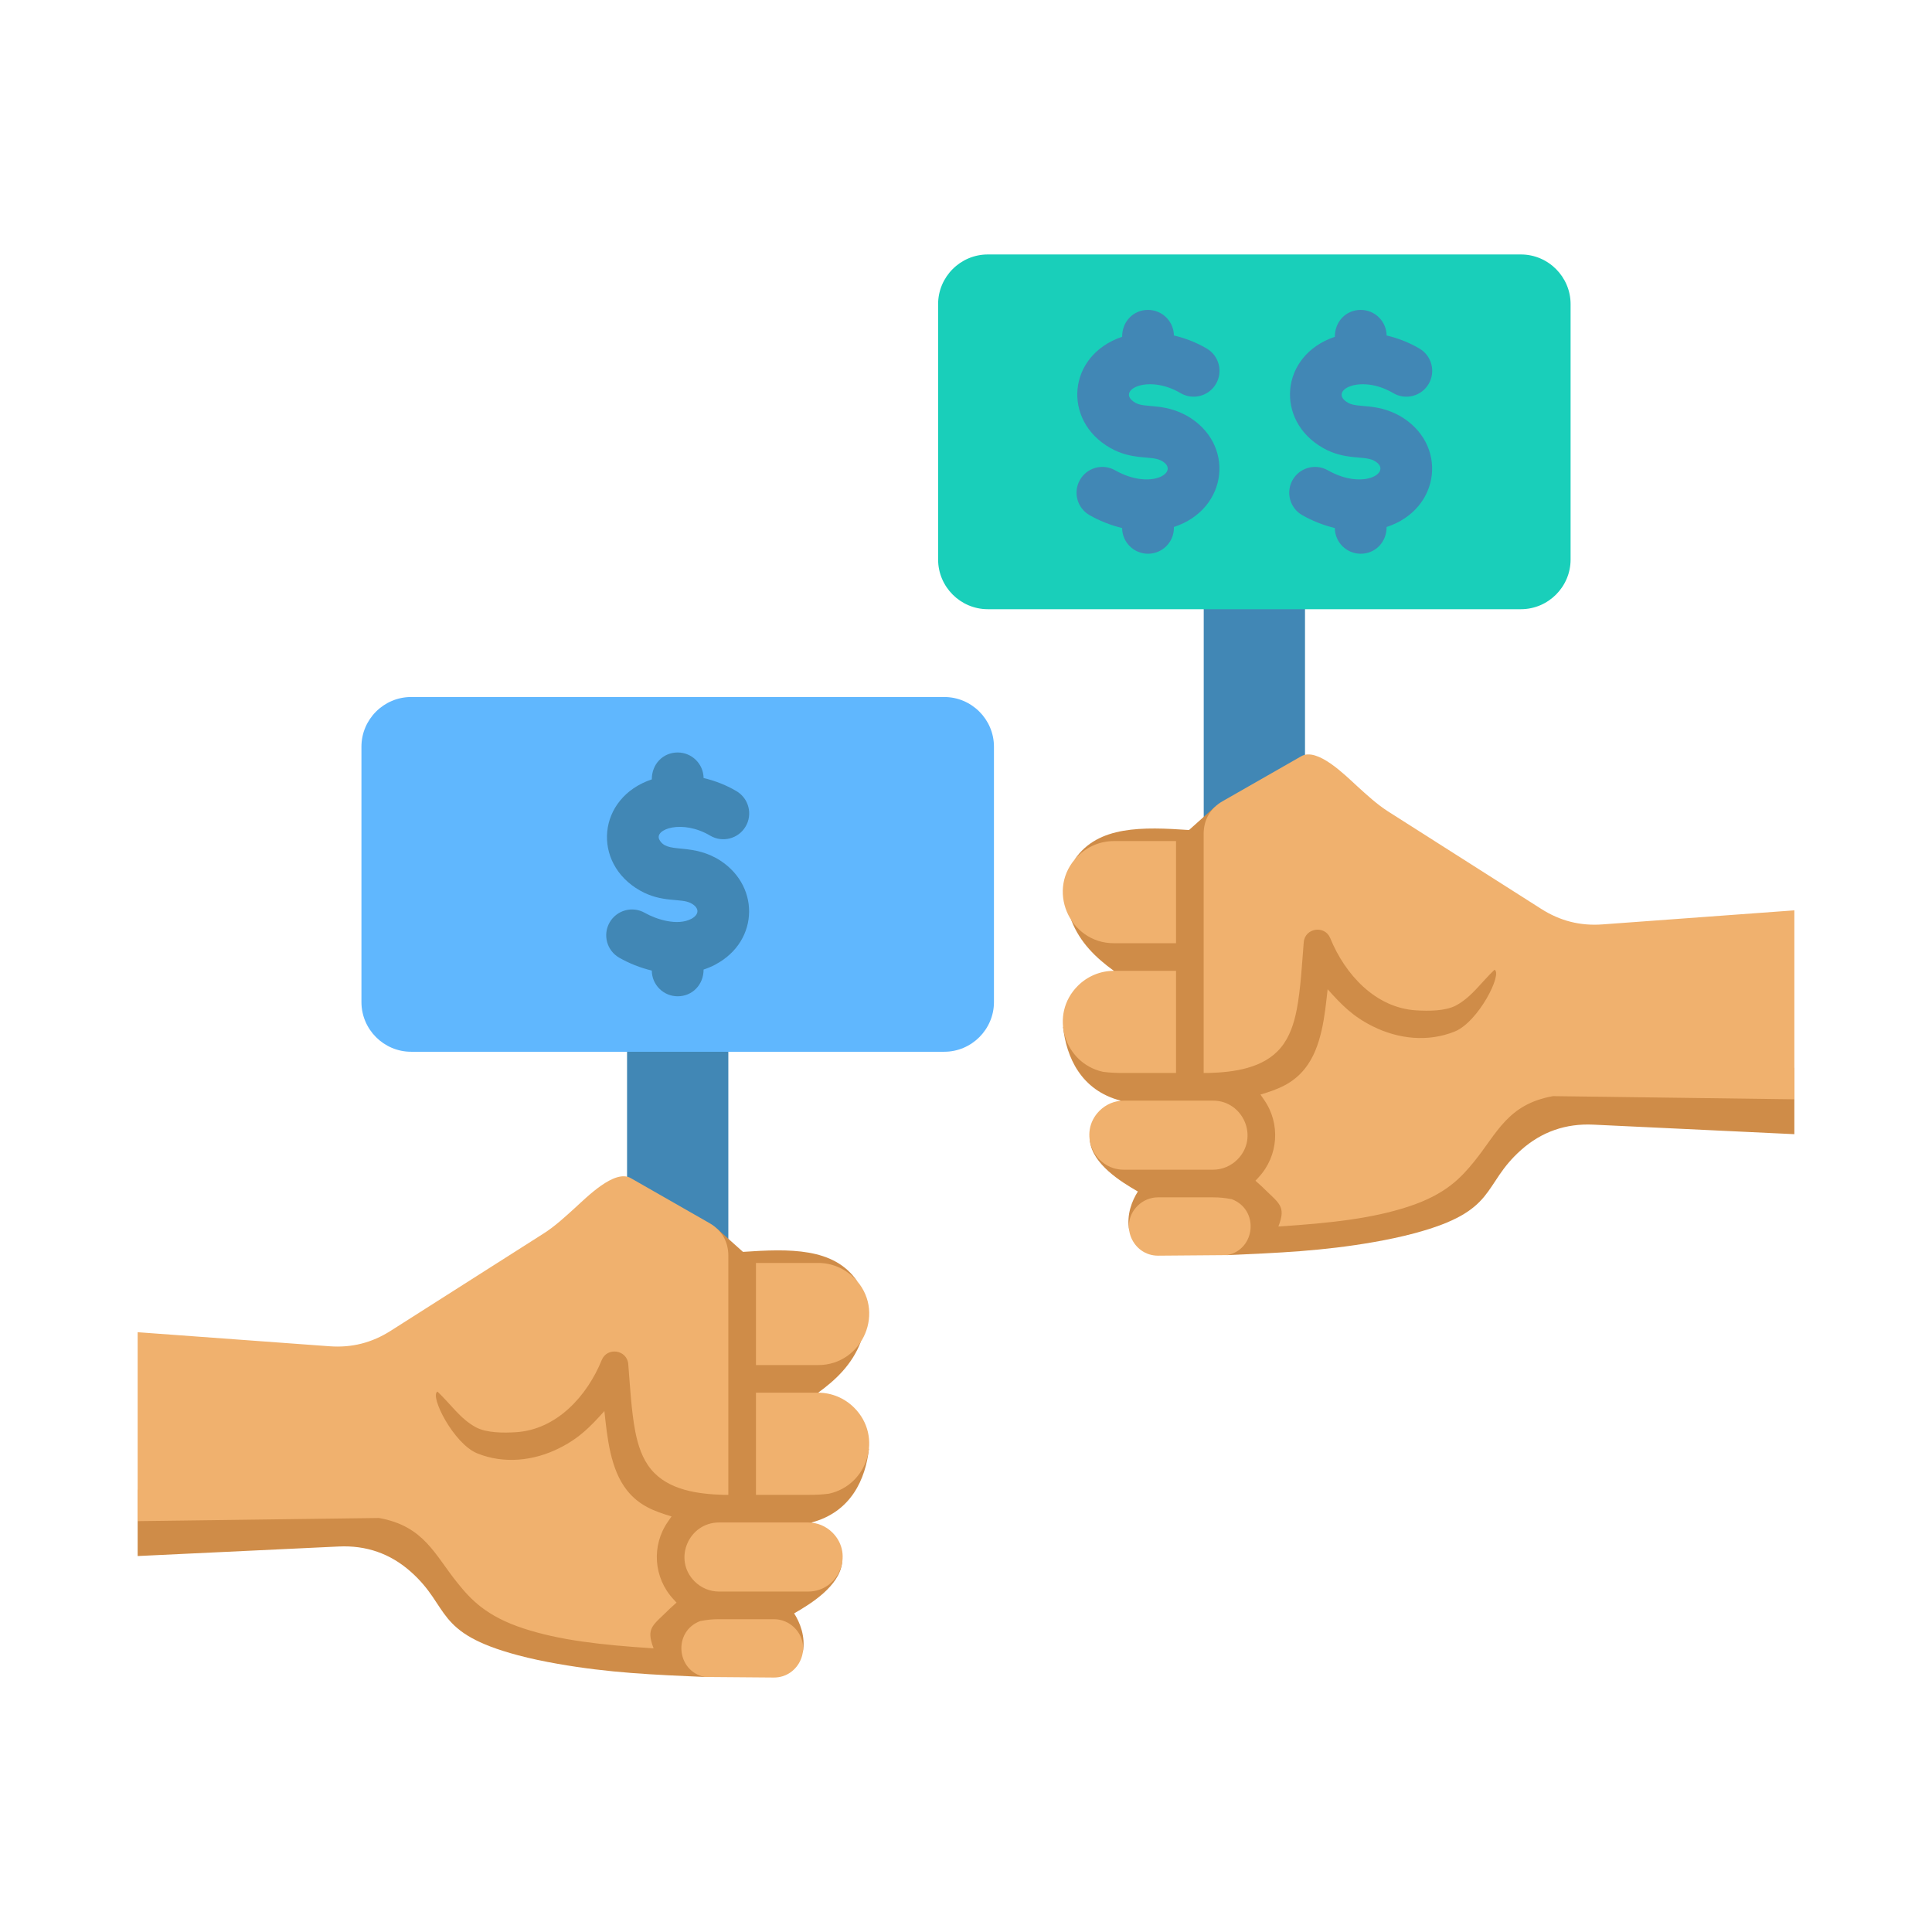
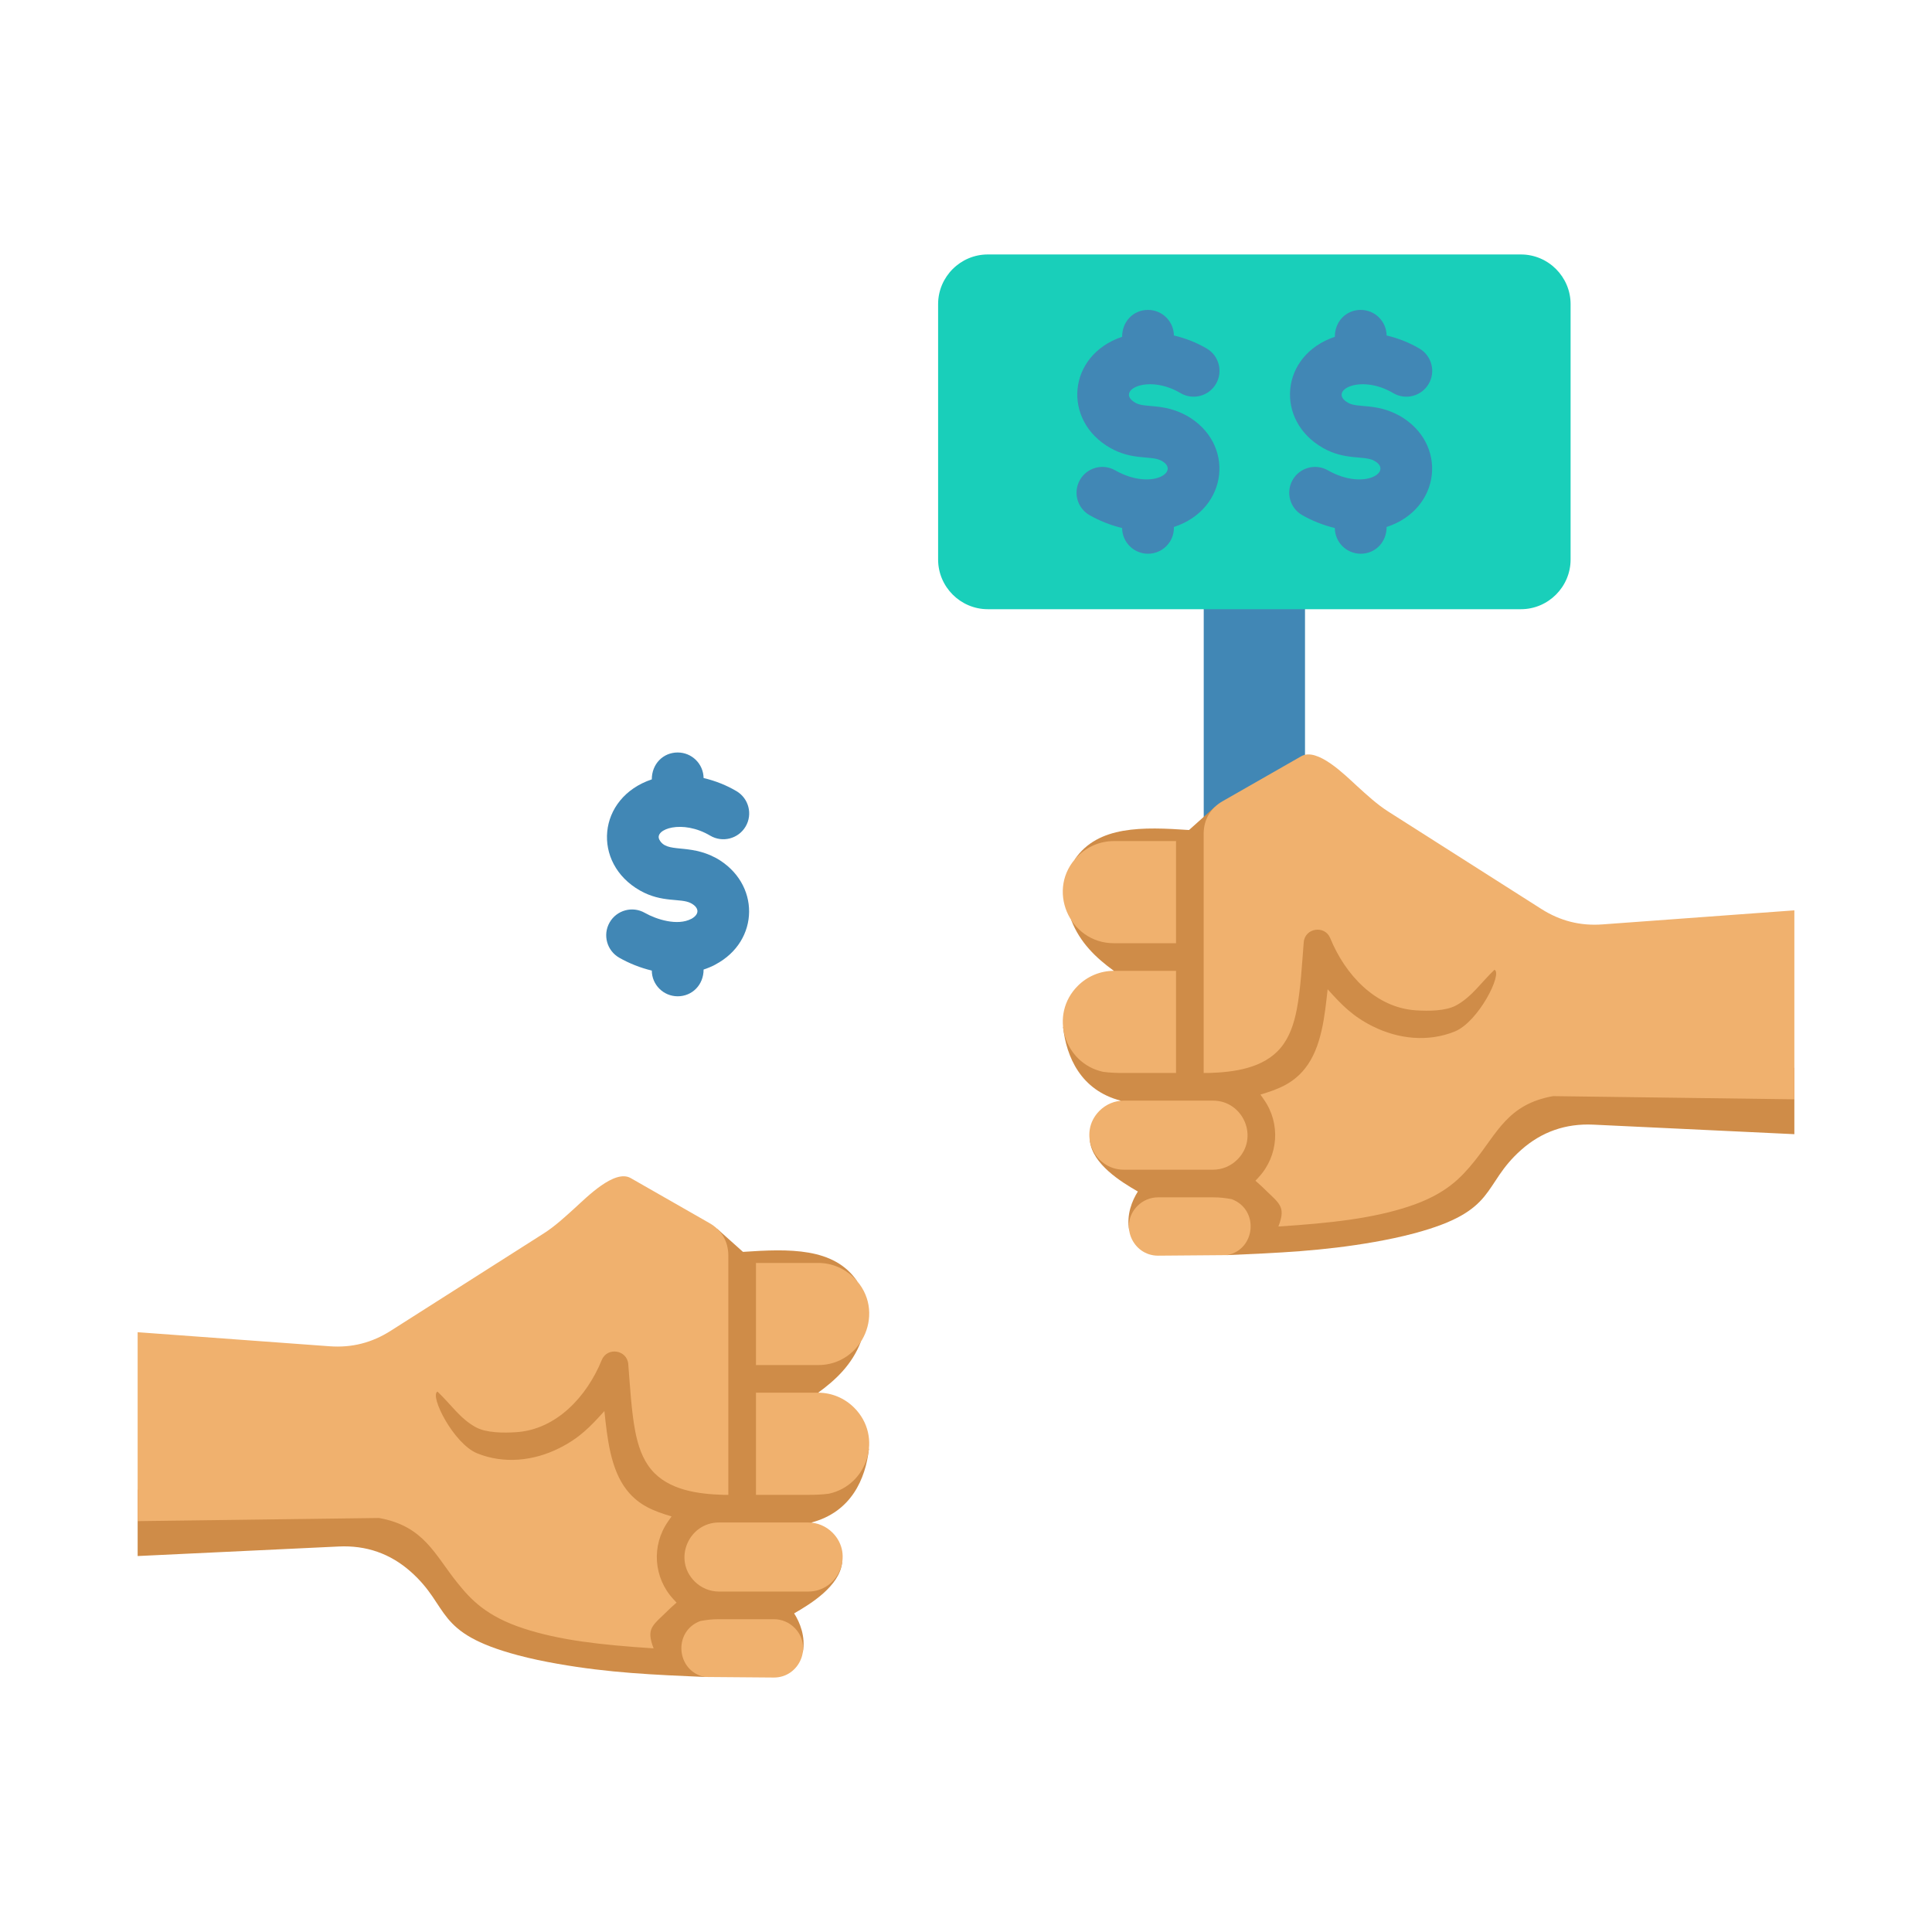
<svg xmlns="http://www.w3.org/2000/svg" width="62" height="62" viewBox="0 0 62 62" fill="none">
  <path fill-rule="evenodd" clip-rule="evenodd" d="M38.629 17.024H41.879V31.589H38.629V17.024Z" fill="#4187B5" />
  <path fill-rule="evenodd" clip-rule="evenodd" d="M31.699 8.166H48.808C49.685 8.166 50.402 8.883 50.402 9.76V17.956C50.402 18.832 49.685 19.55 48.808 19.55H31.699C30.822 19.55 30.105 18.832 30.105 17.956V9.76C30.105 8.883 30.822 8.166 31.699 8.166Z" fill="#19CFBA" />
  <path fill-rule="evenodd" clip-rule="evenodd" d="M45.554 11.187C45.948 11.42 46.079 11.929 45.846 12.323C45.613 12.717 45.104 12.848 44.71 12.615C43.635 11.979 42.59 12.557 43.271 12.931C43.578 13.1 44.151 12.93 44.896 13.332L44.896 13.331C46.478 14.217 46.252 16.338 44.498 16.912C44.498 17.404 44.131 17.77 43.667 17.77C43.209 17.77 42.839 17.401 42.836 16.945C42.457 16.854 42.099 16.707 41.792 16.533C41.394 16.307 41.255 15.801 41.481 15.403C41.707 15.005 42.213 14.866 42.611 15.092C43.796 15.764 44.737 15.116 44.087 14.78C43.761 14.612 43.168 14.779 42.457 14.376C40.912 13.5 41.071 11.404 42.836 10.808C42.836 10.311 43.201 9.945 43.667 9.945C44.122 9.945 44.492 10.312 44.498 10.766C44.886 10.857 45.252 11.008 45.554 11.187ZM37.672 16.939C37.672 17.398 37.3 17.77 36.841 17.77C36.384 17.77 36.013 17.401 36.01 16.945C35.631 16.854 35.273 16.707 34.967 16.533C34.569 16.307 34.429 15.801 34.655 15.403C34.881 15.005 35.387 14.866 35.785 15.092C36.97 15.764 37.911 15.116 37.261 14.78C36.935 14.612 36.342 14.779 35.631 14.376C34.086 13.5 34.245 11.404 36.01 10.808C36.01 10.311 36.375 9.945 36.841 9.945C37.296 9.945 37.666 10.312 37.672 10.766C38.06 10.857 38.426 11.007 38.728 11.186C39.122 11.419 39.253 11.928 39.02 12.323C38.787 12.717 38.278 12.848 37.884 12.615C36.809 11.979 35.765 12.557 36.446 12.931C36.752 13.1 37.325 12.93 38.07 13.332L38.07 13.331C39.652 14.216 39.426 16.338 37.672 16.912V16.939Z" fill="#4187B5" />
-   <path fill-rule="evenodd" clip-rule="evenodd" d="M20.123 31.226H23.373V45.791H20.123V31.226Z" fill="#4187B5" />
-   <path fill-rule="evenodd" clip-rule="evenodd" d="M30.302 22.368H13.193C12.316 22.368 11.599 23.085 11.599 23.962V32.158C11.599 33.034 12.316 33.752 13.193 33.752H30.302C31.179 33.752 31.897 33.034 31.897 32.158V23.962C31.897 23.085 31.179 22.368 30.302 22.368Z" fill="#60B7FE" />
  <path fill-rule="evenodd" clip-rule="evenodd" d="M23.635 25.389C24.029 25.622 24.16 26.131 23.927 26.525C23.694 26.919 23.185 27.05 22.791 26.817C21.894 26.285 20.986 26.61 21.159 26.944C21.393 27.397 22.096 27.058 22.977 27.534L22.977 27.533C24.407 28.334 24.387 30.199 22.957 30.953L22.958 30.954C22.835 31.019 22.708 31.072 22.579 31.114C22.579 31.607 22.212 31.972 21.748 31.972C21.291 31.972 20.92 31.604 20.917 31.147C20.546 31.058 20.19 30.915 19.874 30.735C19.476 30.509 19.336 30.003 19.562 29.605C19.788 29.207 20.294 29.068 20.692 29.294C21.067 29.507 21.741 29.721 22.185 29.487L22.186 29.488C22.485 29.319 22.41 29.107 22.168 28.982C21.843 28.814 21.249 28.981 20.538 28.578C18.986 27.698 19.161 25.6 20.917 25.011C20.917 24.513 21.282 24.148 21.748 24.148C22.203 24.148 22.573 24.514 22.579 24.968C22.96 25.057 23.323 25.204 23.635 25.389Z" fill="#4187B5" />
  <path fill-rule="evenodd" clip-rule="evenodd" d="M4.417 49.935L10.87 49.629C11.75 49.587 12.524 49.854 13.183 50.439C14.464 51.577 13.912 52.397 16.62 53.118C17.04 53.23 17.465 53.318 17.893 53.393C19.558 53.687 20.98 53.744 22.615 53.816L25.764 53.023C25.857 52.518 25.669 52.065 25.485 51.775C26.036 51.458 26.931 50.901 27.025 50.155C26.945 49.513 26.789 49.151 26.027 48.862C27.325 48.526 27.777 47.448 27.885 46.502L26.255 44.693C26.832 44.275 27.34 43.787 27.62 43.071L27.504 41.111C26.767 40.029 25.323 40.073 23.843 40.174L23.021 39.439L15.346 43.472L12.764 44.505L12.012 47.228C12.042 47.317 12.473 47.629 12.552 47.698L12.761 47.805H4.417V49.935Z" fill="#CF8C48" />
  <path fill-rule="evenodd" clip-rule="evenodd" d="M23.212 47.971H23.373V40.294C23.373 39.844 23.159 39.474 22.768 39.251L20.24 37.806C19.725 37.512 18.831 38.418 18.45 38.764C18.131 39.053 17.811 39.351 17.447 39.583L12.541 42.705C11.935 43.091 11.291 43.256 10.574 43.203L4.417 42.752V48.815L12.162 48.714C13.618 48.974 13.95 49.898 14.691 50.81C15.105 51.321 15.592 51.863 16.802 52.259C17.957 52.637 19.255 52.785 20.975 52.898C20.716 52.222 20.954 52.167 21.51 51.61L21.711 51.429L21.611 51.321C20.971 50.631 20.9 49.595 21.438 48.827L21.551 48.664C20.987 48.494 20.513 48.318 20.122 47.828C19.582 47.148 19.488 46.124 19.395 45.283C18.937 45.792 18.591 46.151 17.945 46.474C17.128 46.883 16.172 46.988 15.313 46.639C14.557 46.331 13.777 44.789 14.039 44.658C14.467 45.061 14.765 45.528 15.272 45.803C15.612 45.986 16.162 45.986 16.558 45.961C17.86 45.879 18.838 44.807 19.31 43.646C19.485 43.217 20.125 43.313 20.162 43.778C20.217 44.465 20.261 45.295 20.388 45.945C20.473 46.377 20.611 46.812 20.896 47.156C21.447 47.822 22.403 47.947 23.212 47.971ZM22.472 52.021C22.692 51.981 22.846 51.962 23.073 51.962H24.836C25.085 51.962 25.321 52.061 25.497 52.237C26.092 52.832 25.656 53.834 24.836 53.834L22.616 53.816C21.701 53.633 21.588 52.353 22.472 52.021ZM25.933 48.858C26.228 48.858 26.508 48.976 26.716 49.184C27.42 49.888 26.905 51.075 25.933 51.075H23.073C22.779 51.075 22.499 50.957 22.291 50.749C21.587 50.045 22.102 48.858 23.073 48.858H25.933V48.858ZM26.603 47.934C27.85 47.66 28.34 46.103 27.412 45.175C27.104 44.867 26.691 44.693 26.255 44.693H24.26V47.971H25.933C26.171 47.971 26.367 47.965 26.603 47.934ZM24.26 40.529V43.807H26.255C27.693 43.807 28.452 42.051 27.412 41.011C27.104 40.703 26.69 40.529 26.255 40.529H24.26Z" fill="#F0B16E" />
  <path fill-rule="evenodd" clip-rule="evenodd" d="M57.583 36.397L51.13 36.091C50.25 36.05 49.477 36.316 48.817 36.901C47.536 38.039 48.088 38.859 45.38 39.58C44.961 39.692 44.535 39.78 44.108 39.856C42.442 40.149 41.02 40.206 39.385 40.278L36.237 39.485C36.143 38.98 36.331 38.528 36.515 38.237C35.964 37.92 35.069 37.363 34.975 36.617C35.055 35.975 35.211 35.613 35.973 35.324C34.675 34.989 34.224 33.91 34.115 32.964L35.745 31.155C35.168 30.737 34.66 30.25 34.38 29.534L34.495 27.573C35.233 26.491 36.677 26.535 38.157 26.636L38.979 25.901L46.654 29.935L49.236 30.968L49.988 33.691C49.958 33.779 49.527 34.091 49.448 34.16L49.239 34.267H57.583V36.397Z" fill="#CF8C48" />
  <path fill-rule="evenodd" clip-rule="evenodd" d="M38.788 34.433H38.627V26.756C38.627 26.306 38.842 25.936 39.232 25.713L41.76 24.268C42.275 23.974 43.17 24.88 43.55 25.226C43.869 25.516 44.189 25.813 44.553 26.045L49.459 29.167C50.065 29.553 50.709 29.718 51.426 29.665L57.583 29.214V35.278L49.839 35.176C48.382 35.436 48.05 36.36 47.309 37.273C46.894 37.783 46.408 38.325 45.198 38.721C44.043 39.099 42.745 39.248 41.025 39.36C41.285 38.684 41.046 38.629 40.49 38.072L40.289 37.891L40.389 37.783C41.029 37.093 41.1 36.057 40.562 35.289L40.449 35.126C41.013 34.956 41.487 34.78 41.878 34.29C42.419 33.61 42.512 32.586 42.605 31.746C43.063 32.255 43.409 32.614 44.055 32.937C44.873 33.345 45.828 33.45 46.687 33.101C47.443 32.793 48.223 31.251 47.961 31.12C47.533 31.523 47.235 31.99 46.728 32.265C46.388 32.449 45.838 32.448 45.442 32.423C44.14 32.341 43.162 31.27 42.69 30.108C42.515 29.679 41.875 29.776 41.838 30.24C41.783 30.927 41.739 31.758 41.612 32.407C41.527 32.84 41.389 33.274 41.104 33.619C40.553 34.285 39.597 34.409 38.788 34.433ZM39.528 38.483C39.309 38.443 39.154 38.424 38.927 38.424H37.164C36.916 38.424 36.679 38.523 36.503 38.699C35.908 39.294 36.344 40.296 37.164 40.296L39.385 40.278C40.3 40.095 40.412 38.815 39.528 38.483ZM36.067 35.32C35.772 35.32 35.492 35.438 35.284 35.646C34.58 36.35 35.095 37.537 36.067 37.537H38.927C39.221 37.537 39.501 37.419 39.709 37.211C40.413 36.507 39.898 35.32 38.927 35.32L36.067 35.32ZM35.397 34.396C34.15 34.122 33.66 32.565 34.588 31.637C34.896 31.329 35.31 31.155 35.745 31.155H37.74V34.433H36.067C35.829 34.433 35.633 34.427 35.397 34.396ZM37.74 26.991V30.269H35.745C34.307 30.269 33.548 28.513 34.588 27.473C34.896 27.165 35.31 26.991 35.745 26.991H37.74Z" fill="#F0B16E" />
</svg>